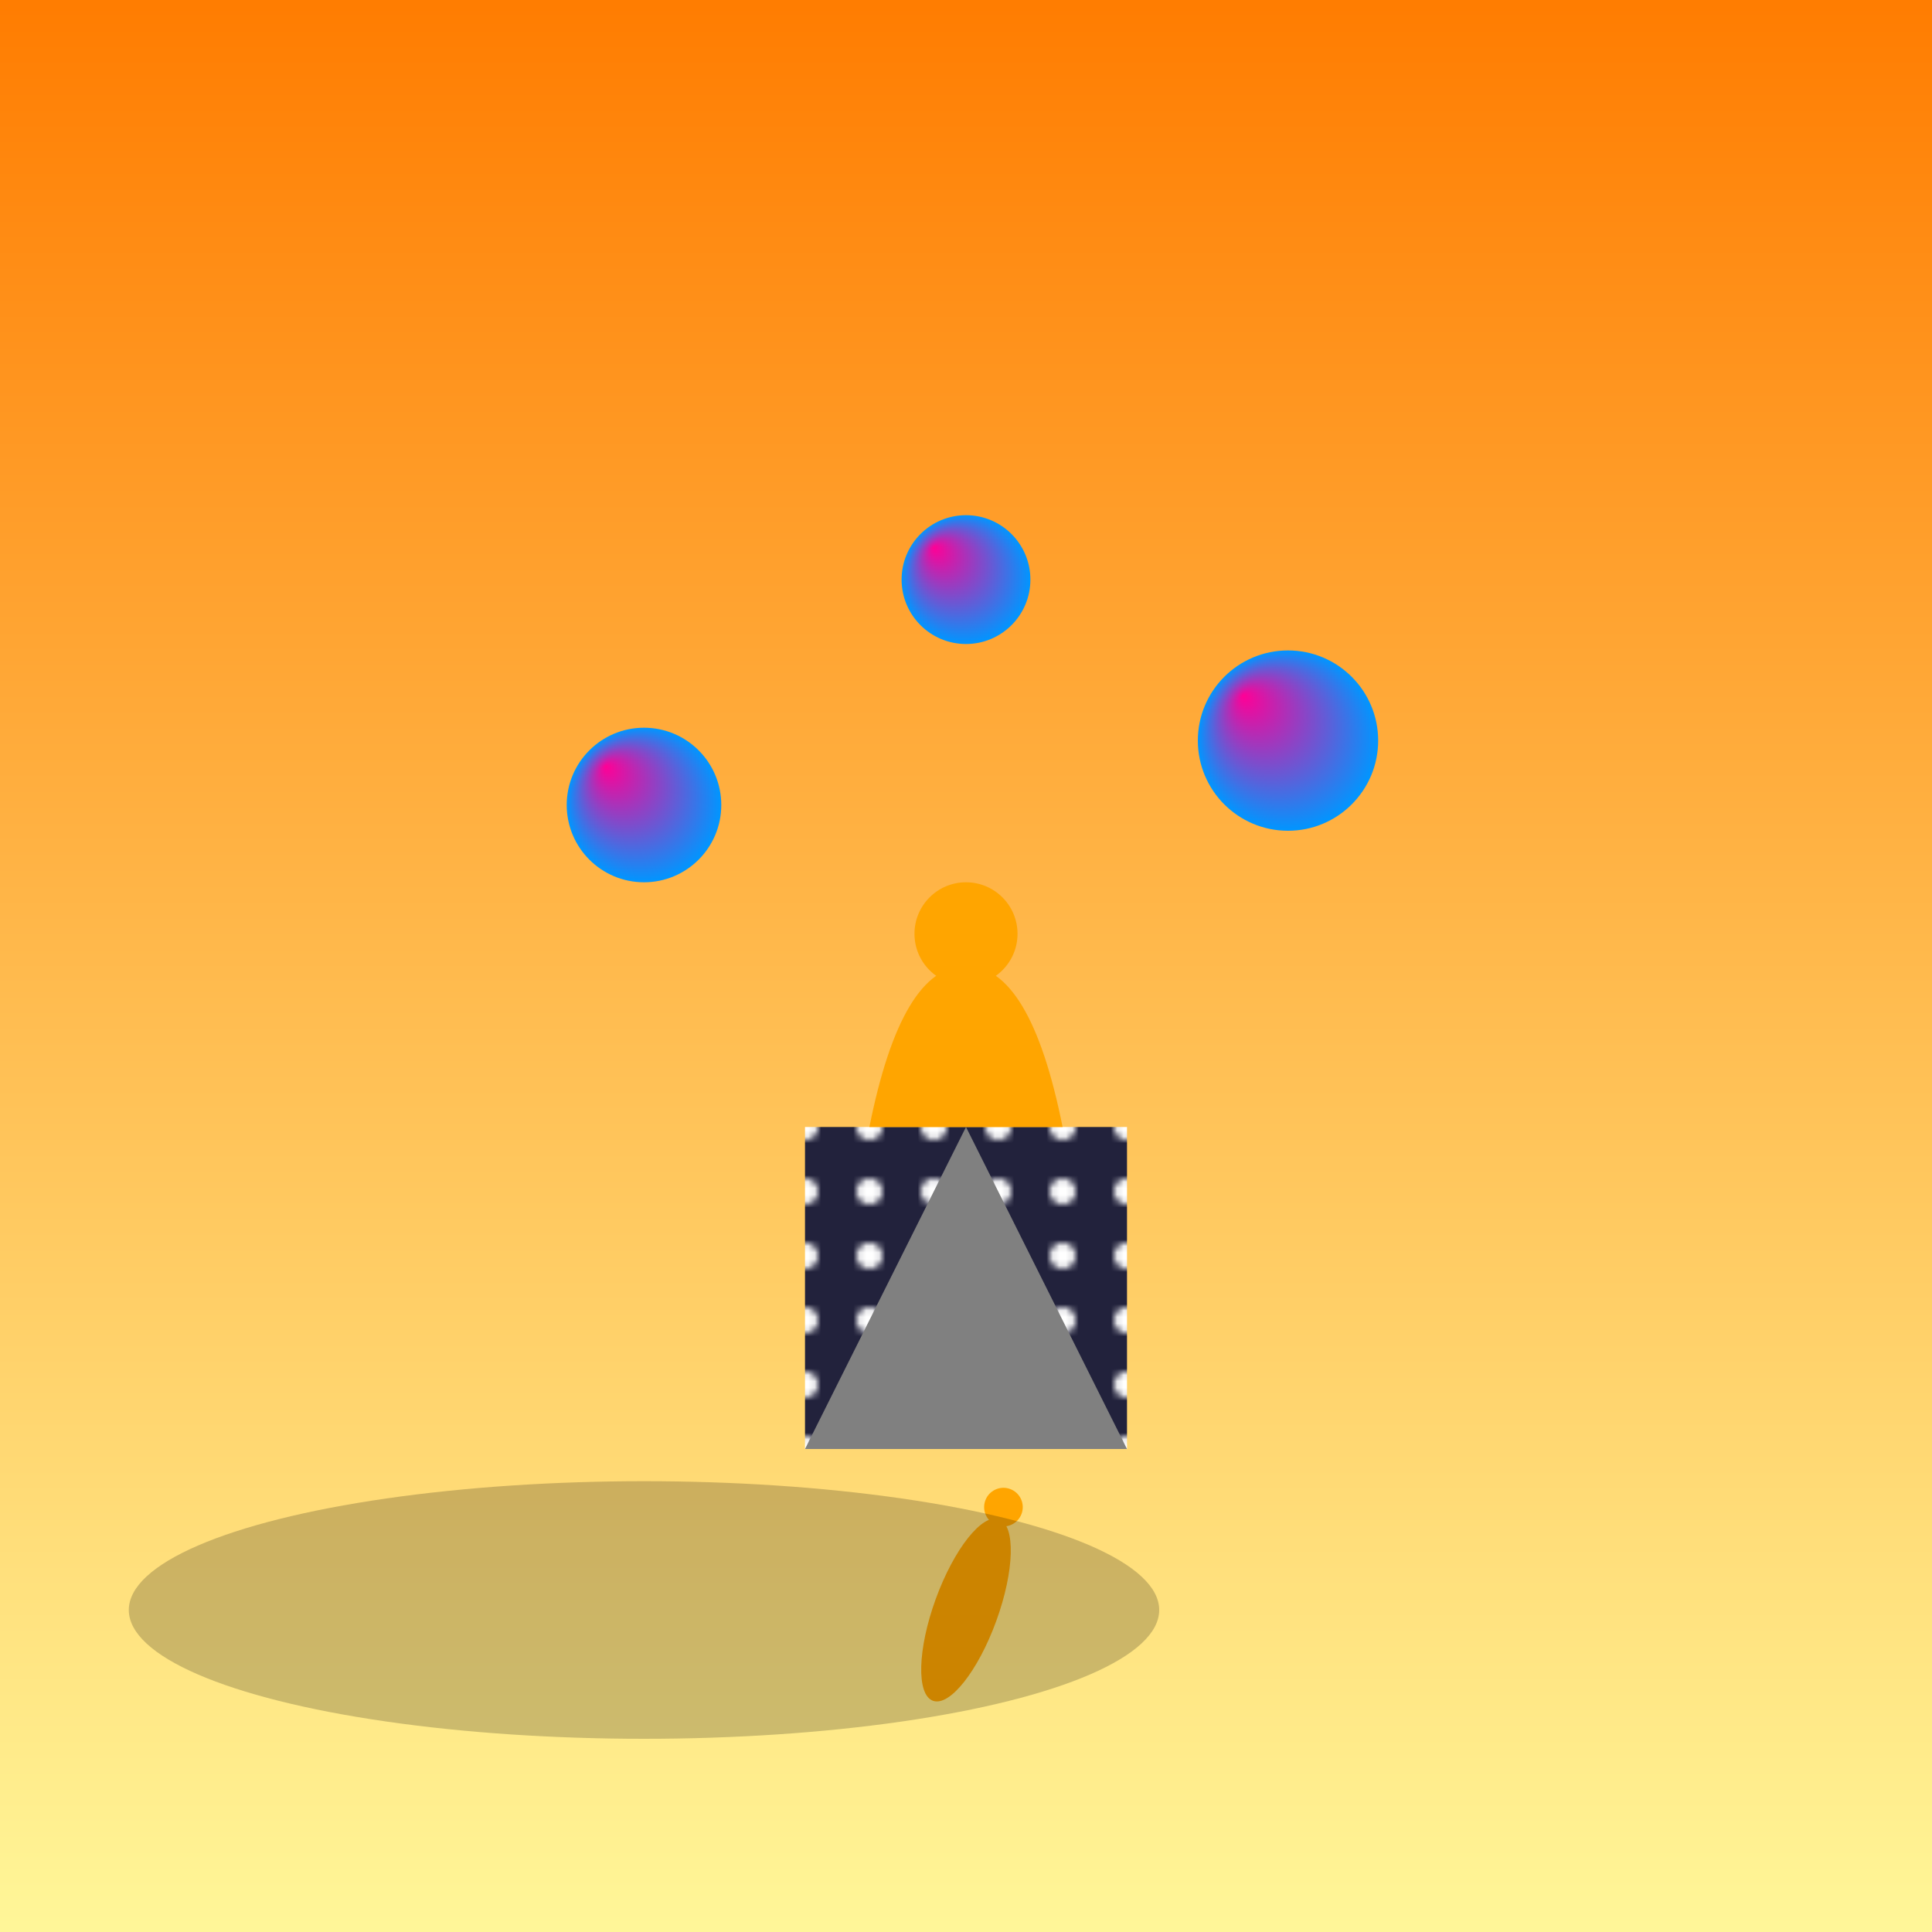
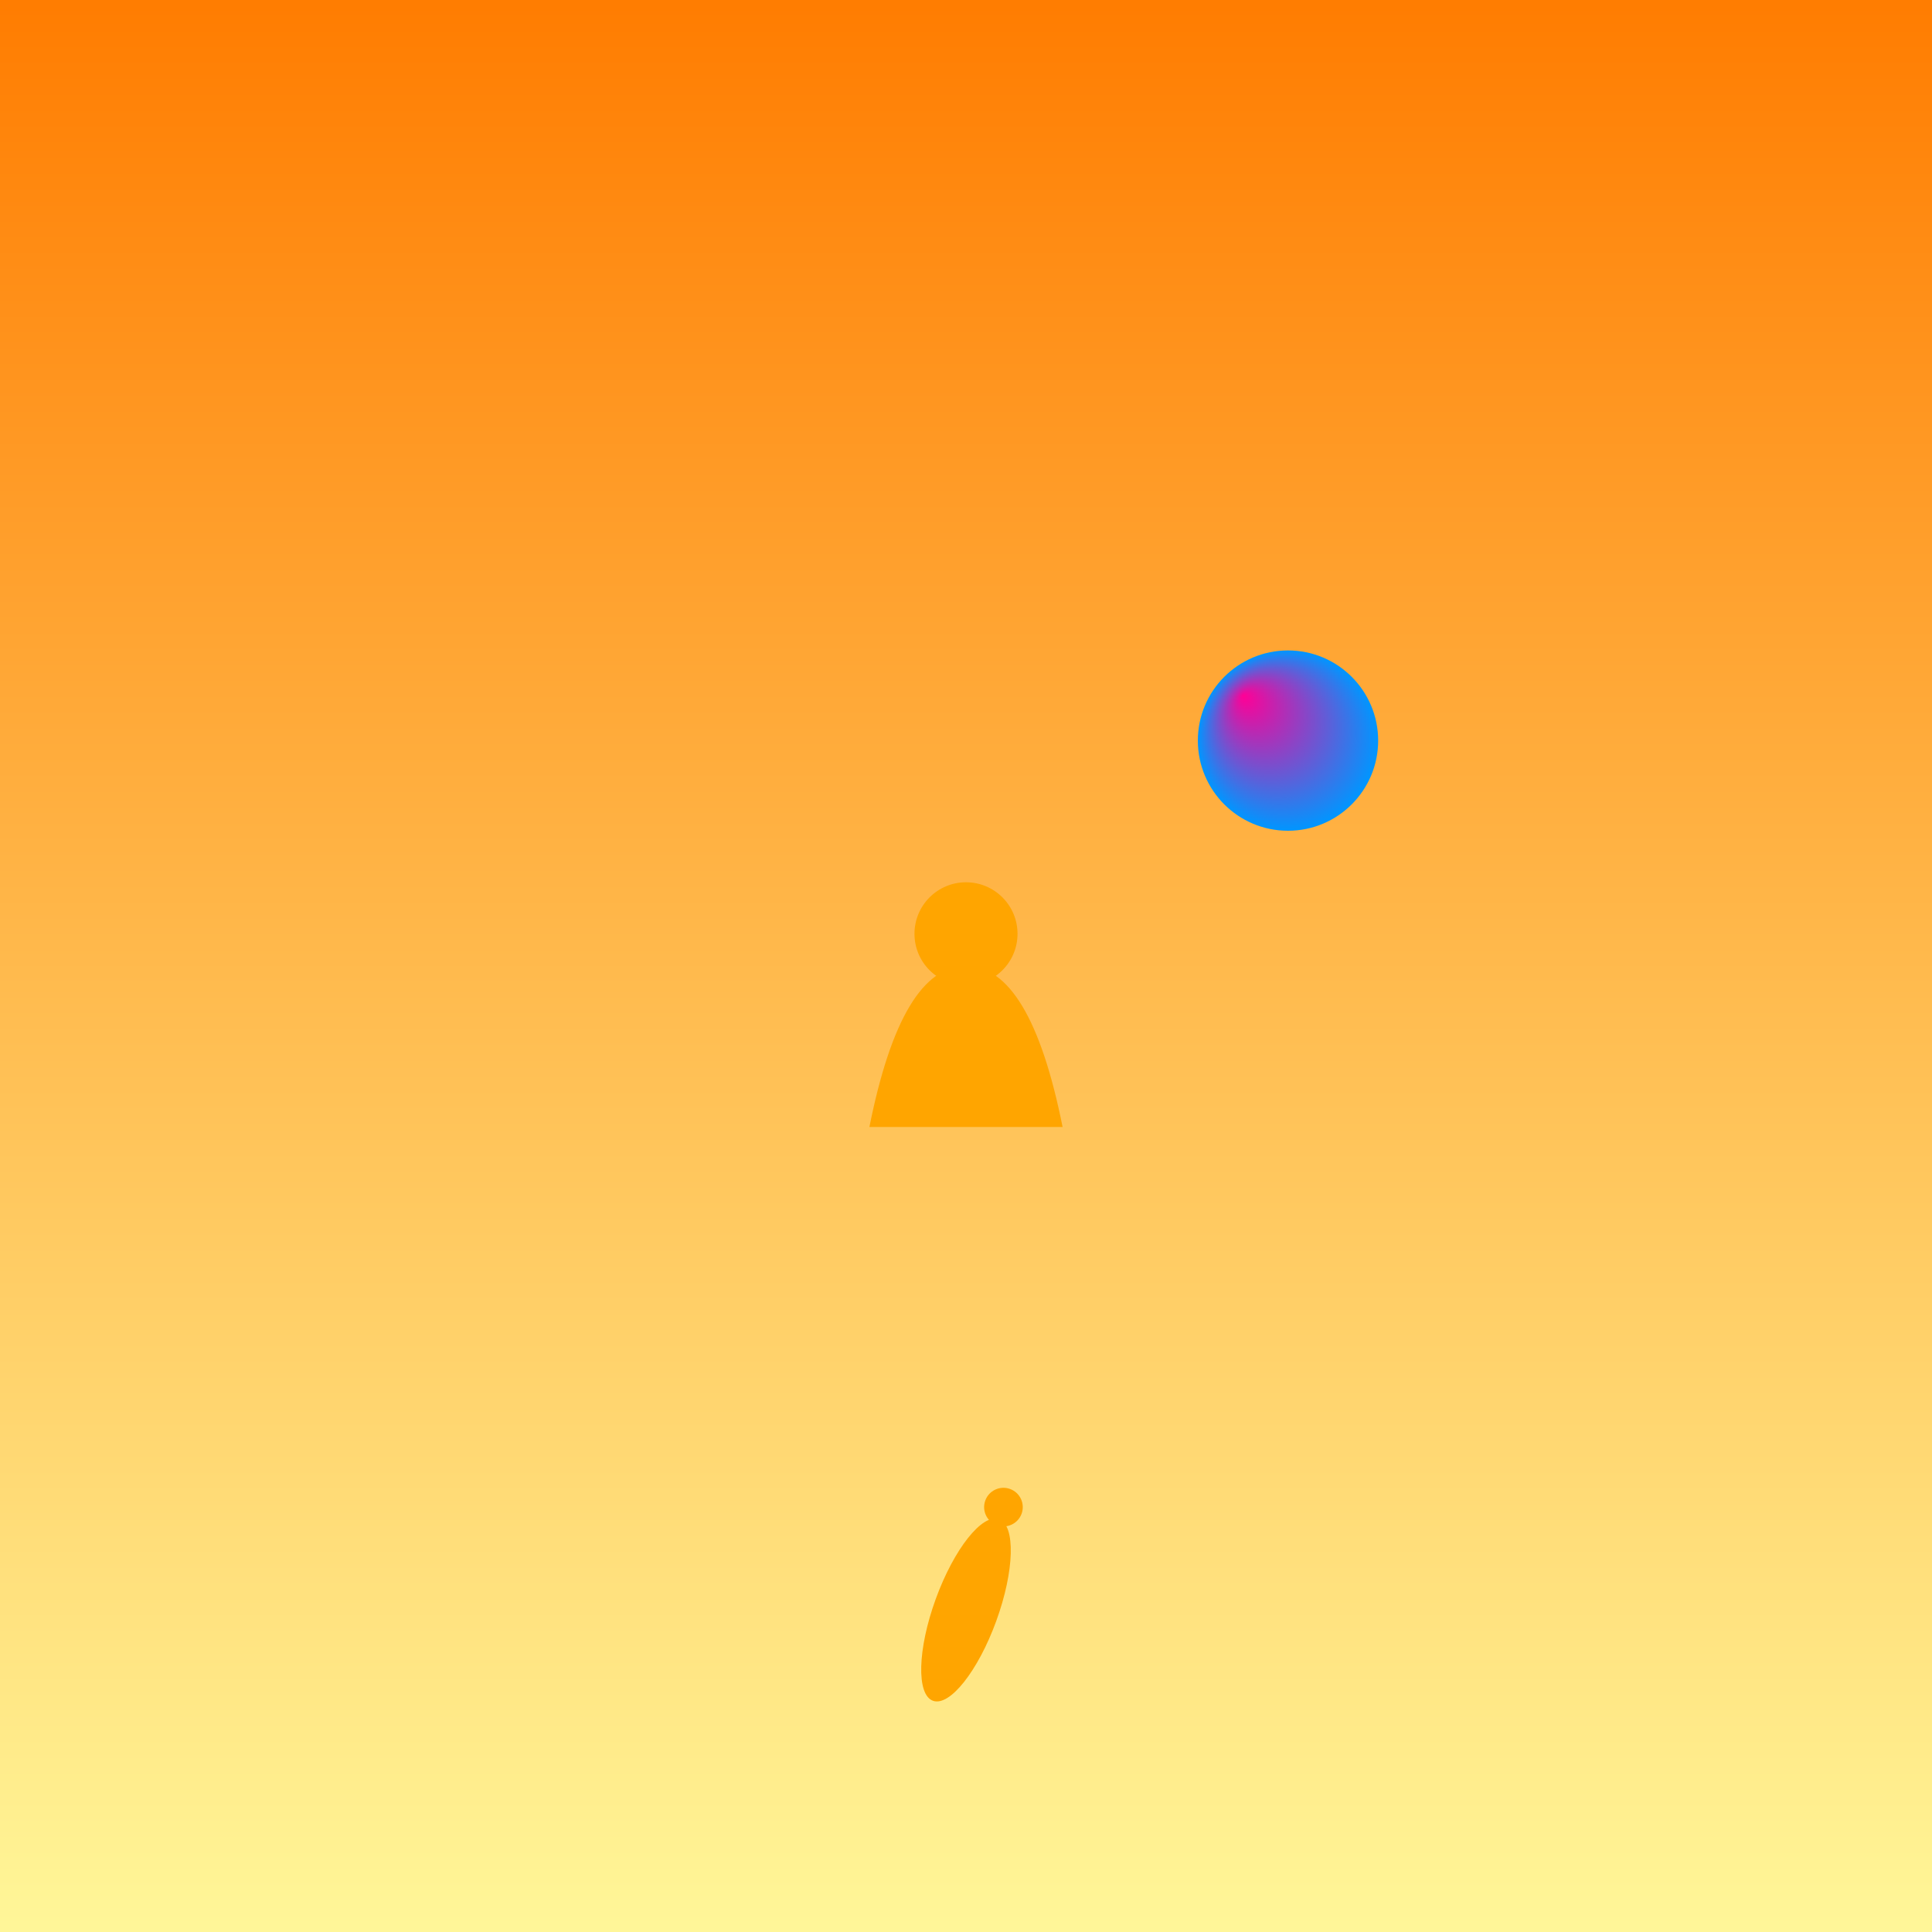
<svg xmlns="http://www.w3.org/2000/svg" viewBox="0 0 300 300">
  <defs>
    <linearGradient id="sunriseGradient" x1="0" y1="0" x2="0" y2="1">
      <stop offset="0%" style="stop-color:rgb(255,124,0);stop-opacity:1" />
      <stop offset="100%" style="stop-color:rgb(255,247,153);stop-opacity:1" />
    </linearGradient>
    <radialGradient id="planetGradient" cx="0.5" cy="0.5" r="0.5" fx="0.25" fy="0.25">
      <stop offset="0%" style="stop-color:rgb(255,0,150);stop-opacity:1" />
      <stop offset="100%" style="stop-color:rgb(0,150,255);stop-opacity:1" />
    </radialGradient>
    <pattern id="suitPattern" patternUnits="userSpaceOnUse" width="10" height="10">
      <rect width="10" height="10" fill="rgb(34,34,60)" />
-       <circle cx="5" cy="5" r="2" fill="rgb(255,255,255)" />
    </pattern>
  </defs>
  <rect width="300" height="300" fill="url(#sunriseGradient)" />
  <g transform="translate(150,250)">
-     <rect x="-25" y="-75" width="50" height="50" fill="url(#suitPattern)" />
-     <path d="M-25 -25 L0 -75 L25 -25 Z" fill="gray" />
+     <path d="M-25 -25 L25 -25 Z" fill="gray" />
    <path d="M-15 -75 Q-10 -100 0 -100 Q10 -100 15 -75" fill="orange" />
    <circle cx="0" cy="-105" r="8" fill="orange" />
    <g transform="rotate(20)">
      <ellipse cx="0" cy="0" rx="5" ry="15" fill="orange" />
      <circle cx="0" cy="-17" r="3" fill="orange" />
    </g>
-     <circle cx="-50" cy="-125" r="12" fill="url(#planetGradient)" />
    <circle cx="50" cy="-135" r="14" fill="url(#planetGradient)" />
-     <circle cx="0" cy="-160" r="10" fill="url(#planetGradient)" />
  </g>
  <g transform="translate(0,0)">
-     <ellipse cx="100" cy="250" rx="80" ry="20" fill="rgba(0,0,0,0.2)" />
-   </g>
+     </g>
</svg>